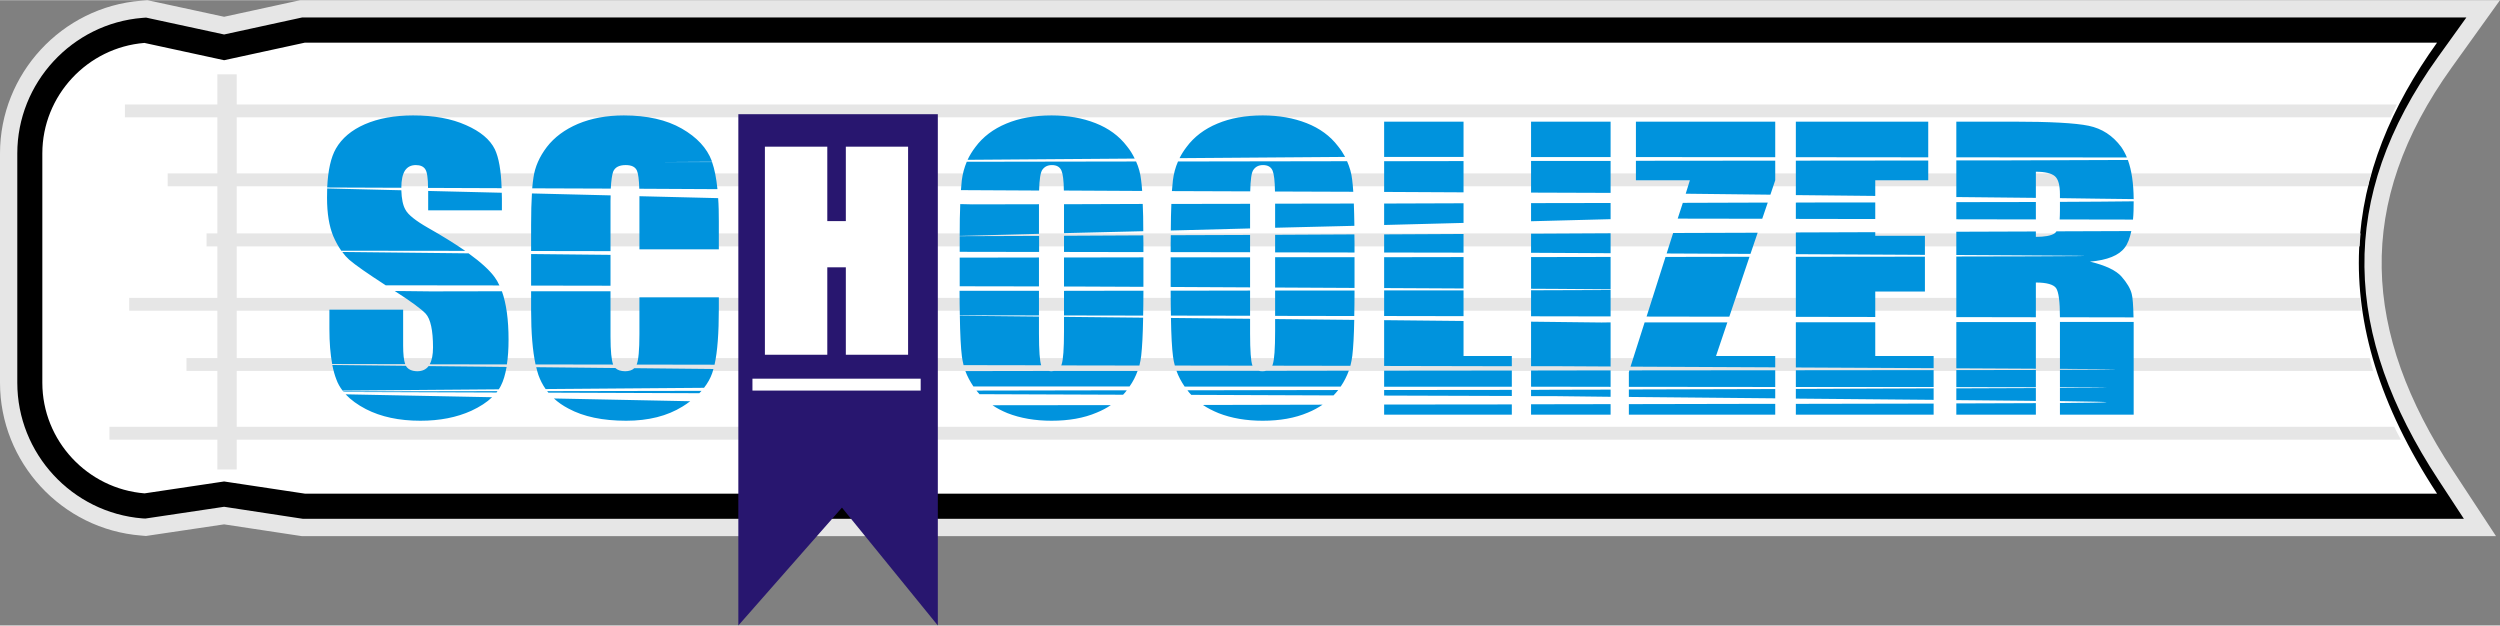
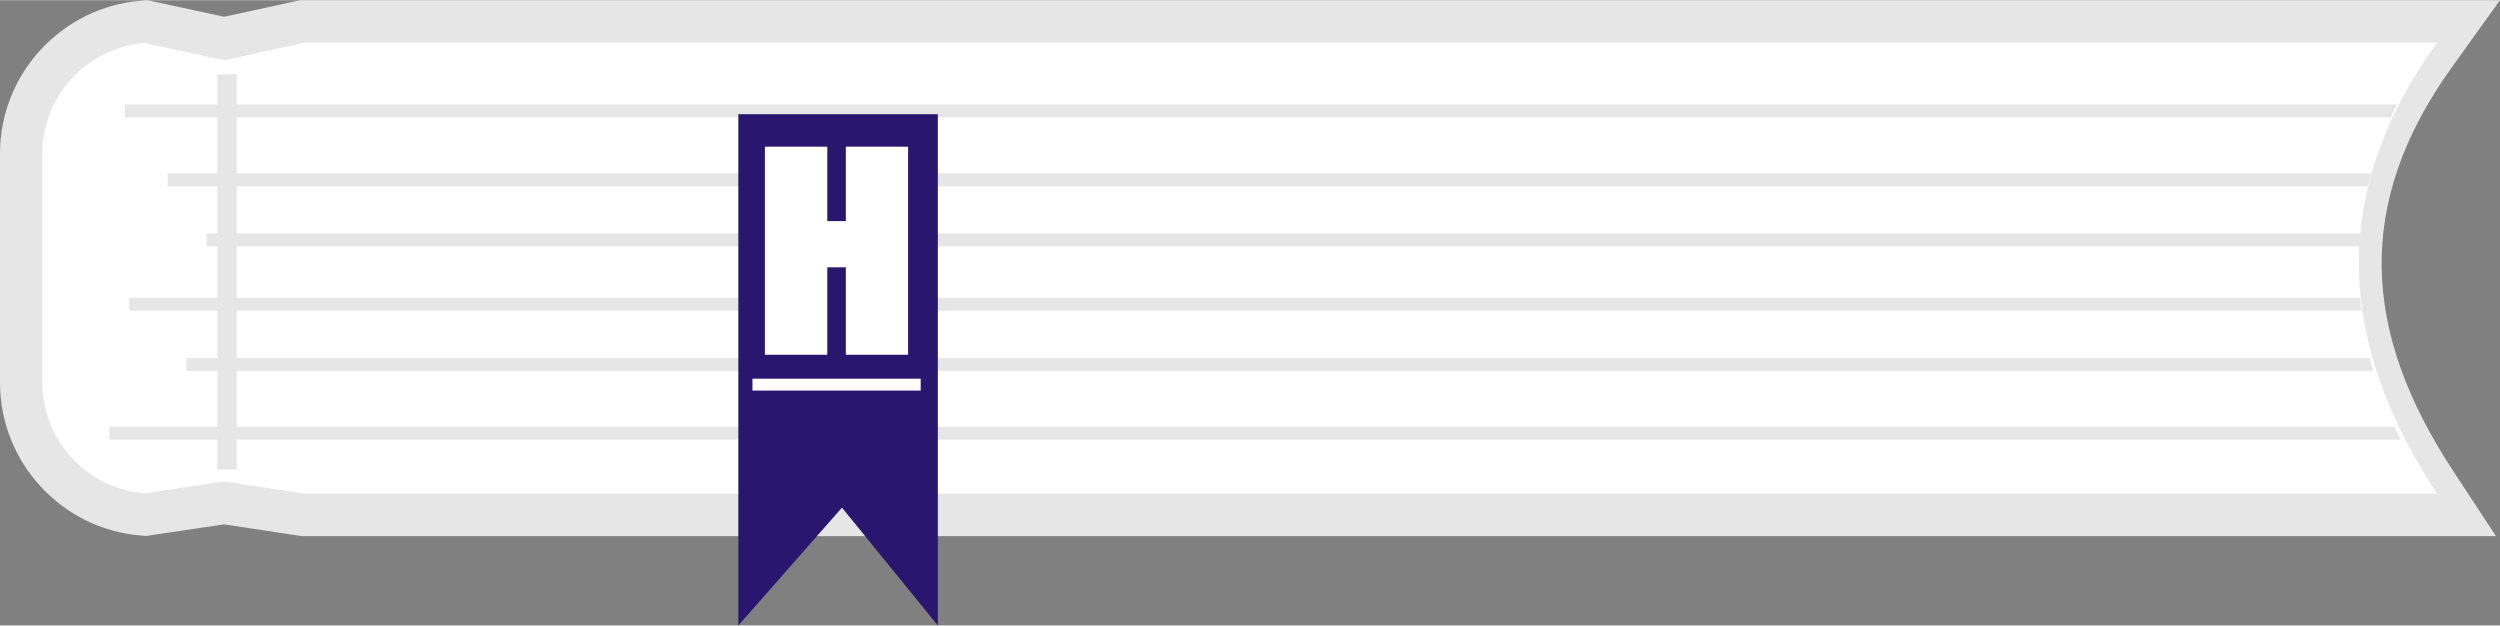
<svg xmlns="http://www.w3.org/2000/svg" xml:space="preserve" width="955px" height="239px" version="1.1" style="shape-rendering:geometricPrecision; text-rendering:geometricPrecision; image-rendering:optimizeQuality; fill-rule:evenodd; clip-rule:evenodd" viewBox="0 0 180.71 45.2">
  <rect x="0" y="0" width="180.71" height="45.2" fill="#808080" stroke="none" />
  <defs>
    <style type="text/css">
   
    .fil2 {fill:black}
    .fil4 {fill:#0093DD}
    .fil5 {fill:#28166F}
    .fil1 {fill:#E6E6E6}
    .fil0 {fill:white}
    .fil3 {fill:white}
    .fil6 {fill:white;fill-rule:nonzero}
   
  </style>
  </defs>
  <g id="Layer_x0020_1">
    <path class="fil0" d="M22.04 3.07l-5.84 1.27 -5.76 -1.25c-4.11,0.33 -7.37,3.8 -7.37,7.99l0 16.57c0,4.2 3.26,7.67 7.38,8l5.75 -0.86 5.84 0.88 36.61 0 117.51 0c-3.97,-6.18 -6.1,-12.45 -5.53,-18.84 0.4,-4.52 2.15,-9.1 5.53,-13.76l-154.12 0 0 0 0 0z" />
    <g id="_2964136515104">
      <path class="fil1" d="M16.2 37.89l-5.65 0.84 -0.34 -0.03c-5.75,-0.45 -10.21,-5.29 -10.21,-11.05l0 -16.57c0,-5.75 4.46,-10.58 10.19,-11.04l0.46 -0.04 5.55 1.2 5.51 -1.2 159 0 -3.48 4.85c-7.08,9.87 -6.47,19.17 0.07,29.14l3.12 4.75 -5.68 0c-38.7,0 -77.39,0 -116.09,0l-36.84 0 -5.61 -0.85z" />
    </g>
-     <path class="fil2" d="M16.2 36.62l-5.69 0.85 -0.21 -0.01c-5.09,-0.41 -9.05,-4.69 -9.05,-9.81l0 -16.57c0,-5.1 3.96,-9.39 9.04,-9.8l0.27 -0.02 5.64 1.22 5.64 -1.23 156.44 0 -2.06 2.87c-7.32,10.2 -6.85,20.05 0.04,30.56l1.84 2.81 -3.36 0c-39.17,0 -76.92,0 -116.09,0l-36.75 0 -5.7 -0.87z" />
    <path class="fil3" d="M176.16 3.07l-154.12 0 -5.84 1.27 -5.76 -1.25c-4.11,0.33 -7.38,3.8 -7.38,7.99l0 16.57c0,4.2 3.27,7.67 7.39,8l5.75 -0.86 5.84 0.88 36.61 0c39.17,0 78.34,0 117.51,0 -8.44,-12.87 -6.58,-23.42 0,-32.6z" />
    <path class="fil1" d="M9.03 7.54l6.68 0 0 -2.18 1.4 0 0 2.18 156.14 0c-0.15,0.31 -0.3,0.62 -0.44,0.93l-155.7 0 0 4.05 154.27 0c-0.08,0.3 -0.15,0.61 -0.22,0.93l-154.05 0 0 3.41 153.52 0c-0.03,0.31 -0.05,0.62 -0.07,0.94l-153.45 0 0 3.72 153.49 0c0.02,0.32 0.05,0.63 0.09,0.93l-153.58 0 0 3.42 154.18 0c0.08,0.31 0.16,0.63 0.25,0.93l-154.43 0 0 4.04 155.96 0c0.15,0.32 0.31,0.63 0.48,0.93l-156.44 0 0 2.15 -1.4 0 0 -2.15 -7.8 0 0 -0.93 7.8 0 0 -4.04 -2.23 0 0 -0.93 2.23 0 0 -3.42 -6.37 0 0 -0.93 6.37 0 0 -3.72 -0.78 0 0 -0.94 0.78 0 0 -3.41 -3.59 0 0 -0.93 3.59 0 0 -4.05 -6.68 0 0 -0.93z" />
    <g id="_2348593680368">
-       <path class="fil4" d="M36.28 15.19l-5.33 0 0 -1.4 5.32 0.13c0,0.14 0.01,0.28 0.01,0.43l0 0.84 0 0 0 0zm-5.34 -1.62c0,-0.7 -0.07,-1.16 -0.2,-1.35 -0.13,-0.2 -0.36,-0.3 -0.68,-0.3 -0.35,0 -0.61,0.13 -0.79,0.4 -0.17,0.27 -0.26,0.68 -0.26,1.23l0 0.01 -5.36 -0.02c0.06,-1.25 0.27,-2.18 0.63,-2.81 0.43,-0.75 1.13,-1.34 2.09,-1.76 0.97,-0.42 2.13,-0.64 3.49,-0.64 1.5,0 2.77,0.23 3.82,0.7 1.05,0.46 1.74,1.04 2.09,1.75 0.28,0.59 0.45,1.52 0.49,2.81l-5.32 -0.02 0 0 0 0zm-1.93 0.17c0.02,0.61 0.11,1.09 0.3,1.41 0.19,0.36 0.73,0.79 1.62,1.3 1.06,0.6 1.96,1.16 2.7,1.67l-8.96 -0.01c-0.22,-0.31 -0.41,-0.66 -0.58,-1.05 -0.3,-0.73 -0.45,-1.65 -0.45,-2.77 0,-0.24 0,-0.47 0.01,-0.68l5.36 0.13 0 0 0 0zm4.86 4.56c0.9,0.65 1.53,1.23 1.89,1.73 0.13,0.18 0.24,0.37 0.34,0.59l-8.22 -0.01c-1.31,-0.85 -2.19,-1.46 -2.64,-1.85 -0.18,-0.16 -0.35,-0.35 -0.5,-0.56l9.13 0.1 0 0zm2.41 2.74c0.32,0.89 0.48,2.06 0.48,3.5 0,0.68 -0.04,1.27 -0.12,1.79l-5.58 -0.01c0.16,-0.29 0.24,-0.69 0.24,-1.22 0,-1.24 -0.18,-2.06 -0.53,-2.44 -0.32,-0.34 -1.07,-0.89 -2.24,-1.64l2.61 0.03 5.14 -0.01 0 0zm0.34 5.47c-0.1,0.55 -0.23,1.01 -0.42,1.37 -0.04,0.08 -0.09,0.17 -0.15,0.25l-11.29 0.09c-0.19,-0.25 -0.34,-0.51 -0.44,-0.79 -0.12,-0.3 -0.22,-0.66 -0.3,-1.06l5.32 0.06c0.01,0.02 0.02,0.03 0.03,0.05 0.15,0.22 0.42,0.34 0.8,0.34 0.35,0 0.62,-0.12 0.81,-0.37l5.64 0.06 0 0 0 0zm-0.66 1.75c-0.02,0.04 -0.05,0.07 -0.07,0.1l-11.05 -0.04 -0.04 -0.04 11.16 -0.02 0 0 0 0zm-0.39 0.44c-0.38,0.37 -0.88,0.69 -1.5,0.98 -1.06,0.48 -2.28,0.72 -3.68,0.72 -1.54,0 -2.85,-0.28 -3.94,-0.84 -0.6,-0.31 -1.09,-0.67 -1.47,-1.07l10.59 0.21 0 0zm-11.56 -2.4c-0.13,-0.71 -0.2,-1.55 -0.2,-2.54l0 -1.39 5.33 0 0 2.58c0,0.64 0.05,1.09 0.15,1.36l-5.28 -0.01 0 0 0 0zm27.95 -8.29l-5.74 0 0 -3.68 0 -0.16 5.69 0.14c0.04,0.51 0.05,1.08 0.05,1.69l0 2.01zm-5.75 -4.38c-0.02,-0.67 -0.08,-1.11 -0.17,-1.31 -0.12,-0.27 -0.39,-0.4 -0.81,-0.4 -0.48,0 -0.78,0.16 -0.91,0.48 -0.08,0.23 -0.14,0.64 -0.17,1.22l-5.68 -0.02c0.03,-0.29 0.05,-0.56 0.09,-0.78 0.11,-0.77 0.43,-1.5 0.97,-2.21 0.54,-0.7 1.29,-1.26 2.25,-1.67 0.96,-0.4 2.06,-0.61 3.31,-0.61 1.69,0 3.09,0.32 4.19,0.95 1.1,0.63 1.82,1.41 2.17,2.34l0.02 0.06 -3.47 0.02 3.47 0c0.18,0.51 0.31,1.16 0.39,1.96l-5.65 -0.03 0 0 0 0zm-2.07 0.48c-0.01,0.13 -0.01,0.25 -0.01,0.38l0 3.65 -5.74 -0.01 0 -1.88c0,-0.89 0.02,-1.65 0.06,-2.28l5.69 0.14 0 0zm-0.01 4.3l0 2.23 -5.74 -0.01 0 -2.28 5.74 0.06zm0 2.63l0 3.29c0,1.03 0.07,1.69 0.19,2.01l-5.61 -0.01c-0.21,-0.99 -0.32,-2.28 -0.32,-3.9l0 -1.39 5.74 0 0 0 0 0zm0.35 5.55c0.16,0.15 0.39,0.23 0.71,0.23 0.28,0 0.51,-0.07 0.66,-0.22l5.72 0.06c-0.03,0.11 -0.06,0.21 -0.09,0.3 -0.13,0.37 -0.33,0.73 -0.59,1.06l-11.45 0.09c-0.22,-0.31 -0.39,-0.65 -0.52,-1.01 -0.06,-0.18 -0.11,-0.37 -0.16,-0.57l5.72 0.06 0 0 0 0zm6.23 1.65c-0.05,0.06 -0.11,0.12 -0.16,0.17l-10.91 -0.04c-0.03,-0.03 -0.06,-0.07 -0.09,-0.11l11.16 -0.02 0 0zm-0.82 0.75c-0.17,0.13 -0.35,0.26 -0.55,0.38 -1.11,0.69 -2.47,1.03 -4.08,1.03 -1.69,0 -3.08,-0.29 -4.17,-0.88 -0.4,-0.21 -0.75,-0.45 -1.05,-0.73l9.85 0.2 0 0zm-3.87 -2.65c0.13,-0.31 0.2,-1.05 0.2,-2.2l0 -2.66 5.74 0 0 0.82c0,1.77 -0.1,3.11 -0.31,4.05l-5.63 -0.01 0 0 0 0zm21.2 -17.56l0 2.78 -5.74 0.04 0 -2.82 5.74 0zm0 2.9l0 2.04 -5.74 -0.02 0 -2.01 5.74 -0.01 0 0 0 0zm0 3.01l0 3.49 -13.2 -0.02 0 -3.8 5.75 0.14 0 1.85 1.71 0 0 -1.81 5.74 0.15 0 0 0 0zm0 3.92l0 2.07 -13.2 -0.02 0 -2.15 9.57 0.1 3.63 0 0 0 0 0zm0 2.41l0 1.75 -1.53 0 1.53 0.02 0 3.59 -5.74 -0.01 0 -5.31 -1.71 0 0 5.31 -5.75 -0.01 0 -5.33 13.2 -0.01 0 0 0 0zm0 5.79l0 1.11 -2.05 -0.01 -3.69 0.03 0 -1.17 4.31 0.04 1.43 0zm0 1.41l0 0.25 -5.74 -0.02 0 -0.22 5.74 -0.01 0 0zm0 1.07l0 0.67 -5.74 0 0 -0.74 3.69 0.07 2.05 0 0 0zm-7.45 -2.54l0 1.2 -5.75 0.05 0 -1.31 5.75 0.06 0 0 0 0zm0 1.48l0 0.21 -5.75 -0.02 0 -0.18 5.75 -0.01zm0 0.96l0 0.77 -5.75 0 0 -0.89 5.75 0.12zm-5.75 -15.52l0 -1.97 5.75 -0.01 0 2 -5.75 -0.02 0 0 0 0zm0 -2.01l0 -2.88 5.75 0 0 2.84 -5.75 0.04 0 0zm28.63 9.52c0,0.59 -0.01,1.13 -0.02,1.62l-5.72 -0.01 0 -1.78 5.74 -0.01 0 0.18 0 0 0 0zm-5.74 -0.48l0 -2.1 5.74 -0.01 0 2.13 -4.45 -0.02 -1.29 0 0 0 0 0zm5.72 2.25c-0.02,1.22 -0.07,2.13 -0.14,2.75 -0.03,0.24 -0.07,0.48 -0.13,0.71l-5.65 -0.01c0.01,-0.03 0.02,-0.05 0.03,-0.08 0.11,-0.33 0.17,-1.12 0.17,-2.37l0 -1.06 5.72 0.06 0 0 0 0zm-0.4 3.85c-0.14,0.39 -0.33,0.77 -0.58,1.12l-11.29 0c-0.24,-0.36 -0.44,-0.73 -0.58,-1.11l6.01 -0.01c0.06,0.01 0.13,0.02 0.2,0.02 0.07,0 0.14,-0.01 0.2,-0.02l6.04 0 0 0zm-0.78 1.4c-0.08,0.11 -0.17,0.22 -0.27,0.32l-10.38 -0.04c-0.07,-0.08 -0.15,-0.17 -0.22,-0.26l10.87 -0.02 0 0zm-1.15 1.07c-0.31,0.21 -0.65,0.39 -1.02,0.54 -0.93,0.4 -2.03,0.59 -3.27,0.59 -1.18,0 -2.25,-0.18 -3.19,-0.55 -0.39,-0.16 -0.76,-0.35 -1.08,-0.57l8.56 -0.01 0 0 0 0zm-10.65 -2.89c-0.05,-0.2 -0.09,-0.41 -0.12,-0.62 -0.08,-0.64 -0.13,-1.62 -0.15,-2.95l5.72 0.06 0 1.24c0,1.23 0.06,1.99 0.16,2.28l0.01 0 -5.62 -0.01 0 0zm-0.27 -3.6c-0.01,-0.49 -0.02,-1.02 -0.02,-1.6l0 -0.17 5.74 0 0 1.78 -5.72 -0.01 0 0 0 0zm-0.01 -2.1l0 -2.07 5.73 -0.01 0 2.09 -5.73 -0.01zm0 -2.49l0 -0.63 0 -0.5 5.74 -0.02 0 1.16 -5.74 -0.01 0 0 0 0zm7.54 0.01l0 -1.17 5.73 -0.03c0.01,0.18 0.01,0.37 0.01,0.56l0 0.65 -5.74 -0.01 0 0zm-7.54 -1.16c0,-0.89 0.01,-1.65 0.04,-2.3l0.89 0.02 4.8 -0.01 0 2.14 -5.73 0.15 0 0 0 0zm7.54 -0.2l0 -2.09 5.69 -0.02c0.03,0.57 0.04,1.22 0.04,1.97l-5.73 0.14 0 0 0 0zm-7.45 -3.11c0.02,-0.26 0.04,-0.49 0.06,-0.7 0.06,-0.47 0.18,-0.92 0.36,-1.35l12.24 -0.02c0.19,0.42 0.31,0.86 0.36,1.32 0.03,0.22 0.06,0.49 0.08,0.81l-5.66 -0.03c-0.01,-0.72 -0.07,-1.2 -0.17,-1.43 -0.11,-0.27 -0.34,-0.41 -0.69,-0.41 -0.31,0 -0.53,0.11 -0.69,0.33 -0.14,0.19 -0.22,0.69 -0.24,1.51l-5.65 -0.03 0 0 0 0zm0.48 -2.19c0.15,-0.32 0.34,-0.63 0.57,-0.93 0.54,-0.73 1.29,-1.3 2.23,-1.69 0.93,-0.39 2.02,-0.59 3.27,-0.59 1.18,0 2.24,0.19 3.18,0.56 0.94,0.37 1.7,0.92 2.27,1.67 0.23,0.28 0.41,0.58 0.56,0.89l-12.08 0.09 0 0 0 0zm27.97 9.64c0,0.6 -0.01,1.15 -0.02,1.65l-5.72 -0.01 0 -1.83 1.16 0 4.58 0 0 0.19 0 0 0 0zm-5.74 -0.41l0 -2.19 5.74 0 0 2.22 -5.74 -0.03 0 0zm5.72 2.34c-0.02,1.14 -0.07,2 -0.14,2.59 -0.03,0.25 -0.08,0.49 -0.14,0.73l-5.65 -0.01c0.02,-0.03 0.03,-0.06 0.04,-0.1 0.11,-0.33 0.17,-1.12 0.17,-2.37l0 -0.9 5.72 0.06 0 0zm-0.39 3.67c-0.15,0.4 -0.34,0.79 -0.59,1.15l-11.28 0c-0.25,-0.37 -0.45,-0.74 -0.59,-1.14l5.94 0c0.08,0.02 0.17,0.03 0.27,0.03 0.1,0 0.19,-0.01 0.27,-0.03l5.98 -0.01 0 0zm-0.77 1.4c-0.11,0.14 -0.22,0.27 -0.34,0.39l-10.28 -0.04c-0.1,-0.1 -0.19,-0.21 -0.28,-0.33l10.9 -0.02 0 0 0 0zm-1.13 1.06c-0.32,0.22 -0.67,0.41 -1.06,0.57 -0.94,0.4 -2.03,0.59 -3.27,0.59 -1.18,0 -2.25,-0.18 -3.19,-0.55 -0.41,-0.17 -0.79,-0.36 -1.13,-0.59l8.65 -0.02 0 0zm-10.68 -2.83c-0.06,-0.21 -0.1,-0.43 -0.13,-0.65 -0.08,-0.61 -0.13,-1.54 -0.15,-2.79l5.72 0.06 0 1.08c0,1.23 0.06,1.99 0.16,2.27l0.02 0.04 -5.62 -0.01 0 0zm-0.28 -3.61c-0.01,-0.49 -0.02,-1.03 -0.02,-1.62l0 -0.18 5.74 -0.01 0 1.82 -5.72 -0.01zm-0.02 -2.07l0 -2.14 5.74 0 0 2.17 -5.74 -0.03zm0 -2.52l0 -0.65c0,-0.2 0,-0.38 0.01,-0.57l5.73 -0.02 0 1.25 -5.73 -0.01 0 0 -0.01 0zm7.55 0.02l0 -1.27 5.73 -0.03c0.01,0.21 0.01,0.41 0.01,0.63l0 0.68 -5.74 -0.01 0 0zm-7.54 -1.58c0,-0.73 0.02,-1.37 0.04,-1.92l5.69 -0.01 0 1.78 -5.73 0.15 0 0zm7.54 -0.2l0 -1.74 5.69 -0.01c0.02,0.47 0.03,1.01 0.04,1.61l-5.73 0.14 0 0zm-7.46 -2.65c0.02,-0.29 0.05,-0.55 0.07,-0.77 0.06,-0.48 0.18,-0.94 0.37,-1.37l12.22 -0.02c0.19,0.43 0.32,0.87 0.37,1.34 0.03,0.24 0.06,0.53 0.08,0.87l-5.66 -0.02c-0.01,-0.76 -0.07,-1.26 -0.17,-1.5 -0.11,-0.27 -0.34,-0.41 -0.69,-0.41 -0.31,0 -0.53,0.11 -0.69,0.33 -0.15,0.19 -0.22,0.72 -0.24,1.57l-5.66 -0.02 0 0zm0.55 -2.38c0.14,-0.28 0.31,-0.55 0.51,-0.81 0.54,-0.73 1.29,-1.3 2.23,-1.69 0.93,-0.39 2.02,-0.59 3.27,-0.59 1.18,0 2.24,0.19 3.18,0.56 0.94,0.37 1.7,0.92 2.27,1.67 0.2,0.25 0.37,0.51 0.51,0.77l-11.97 0.09 0 0 0 0zm20.53 -2.64l0 2.55 -5.74 0 0 -2.55 5.74 0 0 0 0 0zm0 2.85l0 2.26 -5.74 -0.03 0 -2.22 5.74 -0.01 0 0zm0 3.05l0 1.42 -5.74 0.15 0 -1.55 5.74 -0.02 0 0zm0 2.22l0 1.35 -5.74 -0.01 0 -1.31 5.74 -0.03zm0 1.67l0 2.27 -5.74 -0.03 0 -2.23 5.74 -0.01 0 0zm0 2.41l0 1.86 -5.74 -0.01 0 -1.85 5.74 0 0 0zm0 2.21l0 2.53 3.49 0 0 0.74 -9.23 -0.02 0 -3.31 5.74 0.06 0 0zm3.49 3.58l0 1.17 -9.23 0 0 -1.16 9.23 -0.01zm0 1.4l0 0.44 -9.23 -0.03 0 -0.4 9.23 -0.01zm0 1.05l0 0.74 -9.23 0 0 -0.73 9.23 -0.01zm7.14 -20.44l0 2.56 -5.75 0 0 -2.56 5.75 0zm0 2.84l0 2.31 -5.75 -0.02 0 -2.29 5.75 0 0 0zm0 3.04l0 1.17 -5.75 0.15 0 -1.31 5.75 -0.01 0 0 0 0zm0 2.19l0 1.44 -5.75 -0.03 0 -1.38 5.75 -0.03 0 0zm0 1.71l0 2.34c-0.9,-0.01 -2.15,-0.02 -3.83,-0.03l-1.92 -0.01 0 -2.29 5.74 -0.01 0 0 0.01 0zm0 2.39l0 1.91 -5.75 -0.01 0 -1.88c2.33,-0.01 4.37,-0.01 5.75,-0.02l0 0zm0 2.34l0 3.19 -3.57 -0.02 -2.18 0 0 -3.22 5.1 0.06 0.65 -0.01 0 0 0 0zm0 3.47l0 1.19 -5.75 -0.01 0 -1.17 5.75 -0.01 0 0 0 0zm0 1.39l0 0.52 -4.19 -0.05 -1.56 0 0 -0.45 1.56 -0.01 4.19 -0.01 0 0zm0 1.05l0 0.76 -5.75 0 0 -0.75 5.75 -0.01 0 0zm11.9 -20.42l0 2.57 -10.07 -0.01 0 -2.56 10.07 0 0 0zm0 2.82l0 1.42 -0.35 1.04 -6.12 -0.07 0.3 -0.97 -3.9 0 0 -1.41 10.07 -0.01 0 0 0 0zm-0.54 3.03l-0.4 1.17 -6.11 -0.01 0.37 -1.14 6.14 -0.02 0 0 0 0zm-0.73 2.18l-0.52 1.53 -6.06 -0.03 0.47 -1.48 6.11 -0.02 0 0 0 0zm-0.59 1.74l-1.46 4.33 -5.98 -0.01 1.37 -4.31 5.39 -0.01 0.68 0 0 0zm-1.6 4.74l-0.82 2.43 4.28 0 0 0.82 -10.46 -0.05 1.02 -3.2 5.98 0 0 0 0 0zm3.46 3.46l0 1.21 -0.95 0 -9.63 -0.01 0 -1.06 0.04 -0.13 10.2 -0.01 0.34 0 0 0 0 0zm0 1.36l0 0.67 -10.58 -0.1 0 -0.54 10.58 -0.03 0 0zm0 1.07l0 0.78 -10.58 0 0 -0.76 9.63 -0.02 0.95 0 0 0 0 0zm1.49 -20.4l9.57 0 0 2.58 -9.57 -0.01 0 -2.57 0 0zm9.57 2.81l0 1.43 -3.83 0 0 1.13 -5.74 -0.06 0 -2.49 9.57 -0.01 0 0 0 0zm-3.83 3.03l0 1.2 -5.74 -0.01 0 -1.18 2.68 -0.01 3.06 0 0 0 0 0zm0 2.15l0 0.26 3.59 0 0 1.38 -9.33 -0.05 0 -1.57 5.74 -0.02 0 0zm3.59 1.77l0 2.52 -3.59 0 0 1.84 -5.74 -0.01 0 -4.34c2.64,0 6.04,-0.01 9.33,-0.01l0 0zm-3.59 4.74l0 2.44 4.22 0 0 0.88 -9.96 -0.05 0 -3.27 5.74 0 0 0 0 0zm4.22 3.46l0 1.22c-3.69,0 -7.41,0 -9.96,0l0 -1.21c2.41,0 6.17,0 9.96,-0.01l0 0zm0 1.32l0 0.83 -9.96 -0.09 0 -0.7 9.96 -0.04 0 0 0 0zm0 1.1l0 0.8 -9.96 0 0 -0.78c2.55,-0.01 6.27,-0.01 9.96,-0.02l0 0zm1.64 -20.38l4.07 0c2.71,0 4.54,0.1 5.5,0.3 0.96,0.2 1.74,0.71 2.35,1.53 0.15,0.22 0.29,0.47 0.41,0.76l-12.33 -0.01 0 -2.58 0 0 0 0zm12.4 2.77c0.27,0.74 0.41,1.68 0.42,2.83 -0.69,-0.01 -1.51,-0.02 -2.47,-0.03l-2.86 -0.04 0 -0.27c0,-0.67 -0.12,-1.11 -0.37,-1.32 -0.25,-0.21 -0.71,-0.32 -1.37,-0.32l0 1.89 -5.75 -0.06 0 -2.65 3.73 0 8.67 -0.03 0 0 0 0zm0.42 2.99l0 0.02c0,0.48 -0.01,0.92 -0.05,1.3l-5.3 -0.01c0.01,-0.19 0.02,-0.41 0.02,-0.65l0 -0.62c2.02,-0.01 3.88,-0.02 5.33,-0.04l0 0zm-0.17 2.15c-0.11,0.52 -0.26,0.92 -0.47,1.19 -0.42,0.57 -1.26,0.91 -2.52,1.02 1.13,0.27 1.9,0.64 2.29,1.09 0.39,0.45 0.64,0.87 0.73,1.25 0.07,0.26 0.11,0.82 0.13,1.69l-5.32 -0.01 0 0c0,-1.13 -0.09,-1.83 -0.28,-2.11 -0.19,-0.26 -0.68,-0.4 -1.46,-0.4l0 2.51 -5.75 -0.01 0 -4.38c8.13,-0.01 14.18,-0.04 3.63,-0.09l-3.63 -0.02 0 -1.68 5.75 -0.02 0 0.39c0.64,0 1.09,-0.08 1.35,-0.25 0.05,-0.04 0.1,-0.08 0.14,-0.15l5.41 -0.02 0 0 0 0zm0.17 6.57c0,0.33 0,0.7 0,1.11l0 5.59 -5.33 0 0 -0.84c3.81,-0.03 5.1,-0.07 0,-0.14l0 -0.95c5.1,-0.02 3.81,-0.04 0,-0.05l0 -1.26c4.43,-0.01 6.1,-0.04 0,-0.07l0 -3.39 5.33 0 0 0 0 0zm-7.07 0.01l0 3.37 -5.75 -0.03 0 -3.34 5.75 0 0 0 0 0zm0 3.46l0 1.25c-1.7,-0.01 -3.69,-0.01 -5.75,-0.01l0 -1.23c2.03,0 4.02,-0.01 5.75,-0.01l0 0zm0 1.31l0 0.93 -0.53 -0.01 -5.22 -0.05 0 -0.85 5.22 -0.02 0.53 0 0 0 0 0zm0 1.09l0 0.83 -5.75 0 0 -0.81c2.06,0 4.05,-0.01 5.75,-0.02l0 0 0 0zm-5.75 -13.29l0 -1.24c1.88,0 3.85,-0.01 5.75,-0.01l0 1.26 -5.75 -0.01 0 0 0 0z" />
      <polygon class="fil5" points="53.37,8.24 67.79,8.24 67.79,45.2 60.86,36.68 53.37,45.2 " />
      <polygon class="fil6" points="65.64,10.59 65.64,25.63 61.14,25.63 61.14,19.31 59.8,19.31 59.8,25.63 55.29,25.63 55.29,10.59 59.8,10.59 59.8,15.97 61.14,15.97 61.14,10.59 " />
      <polygon id="_1" class="fil0" points="54.39,27.36 66.55,27.36 66.55,28.22 54.39,28.22 " />
    </g>
  </g>
</svg>